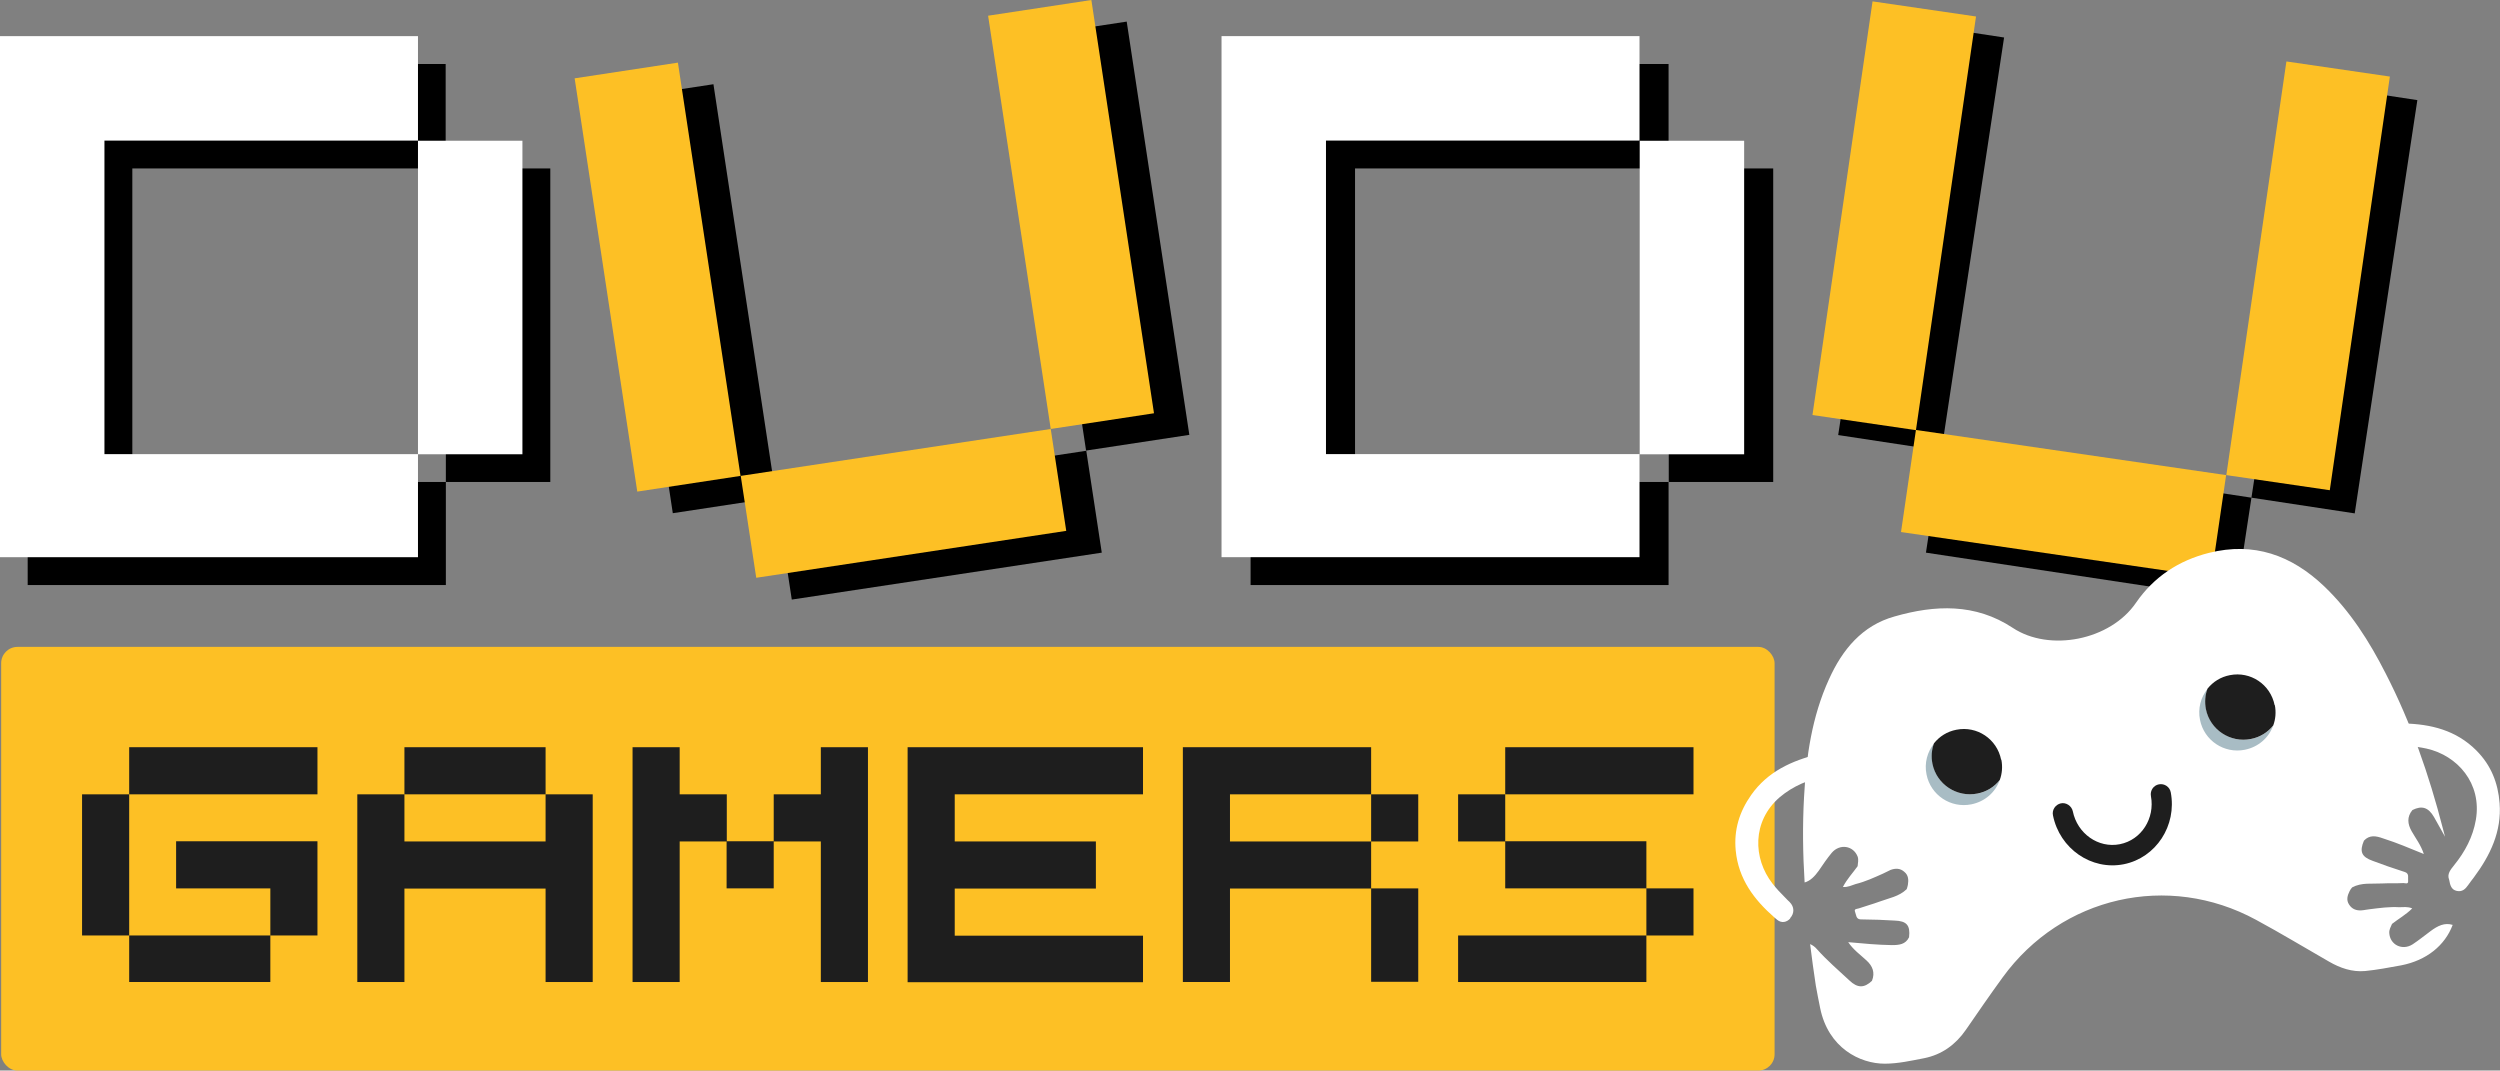
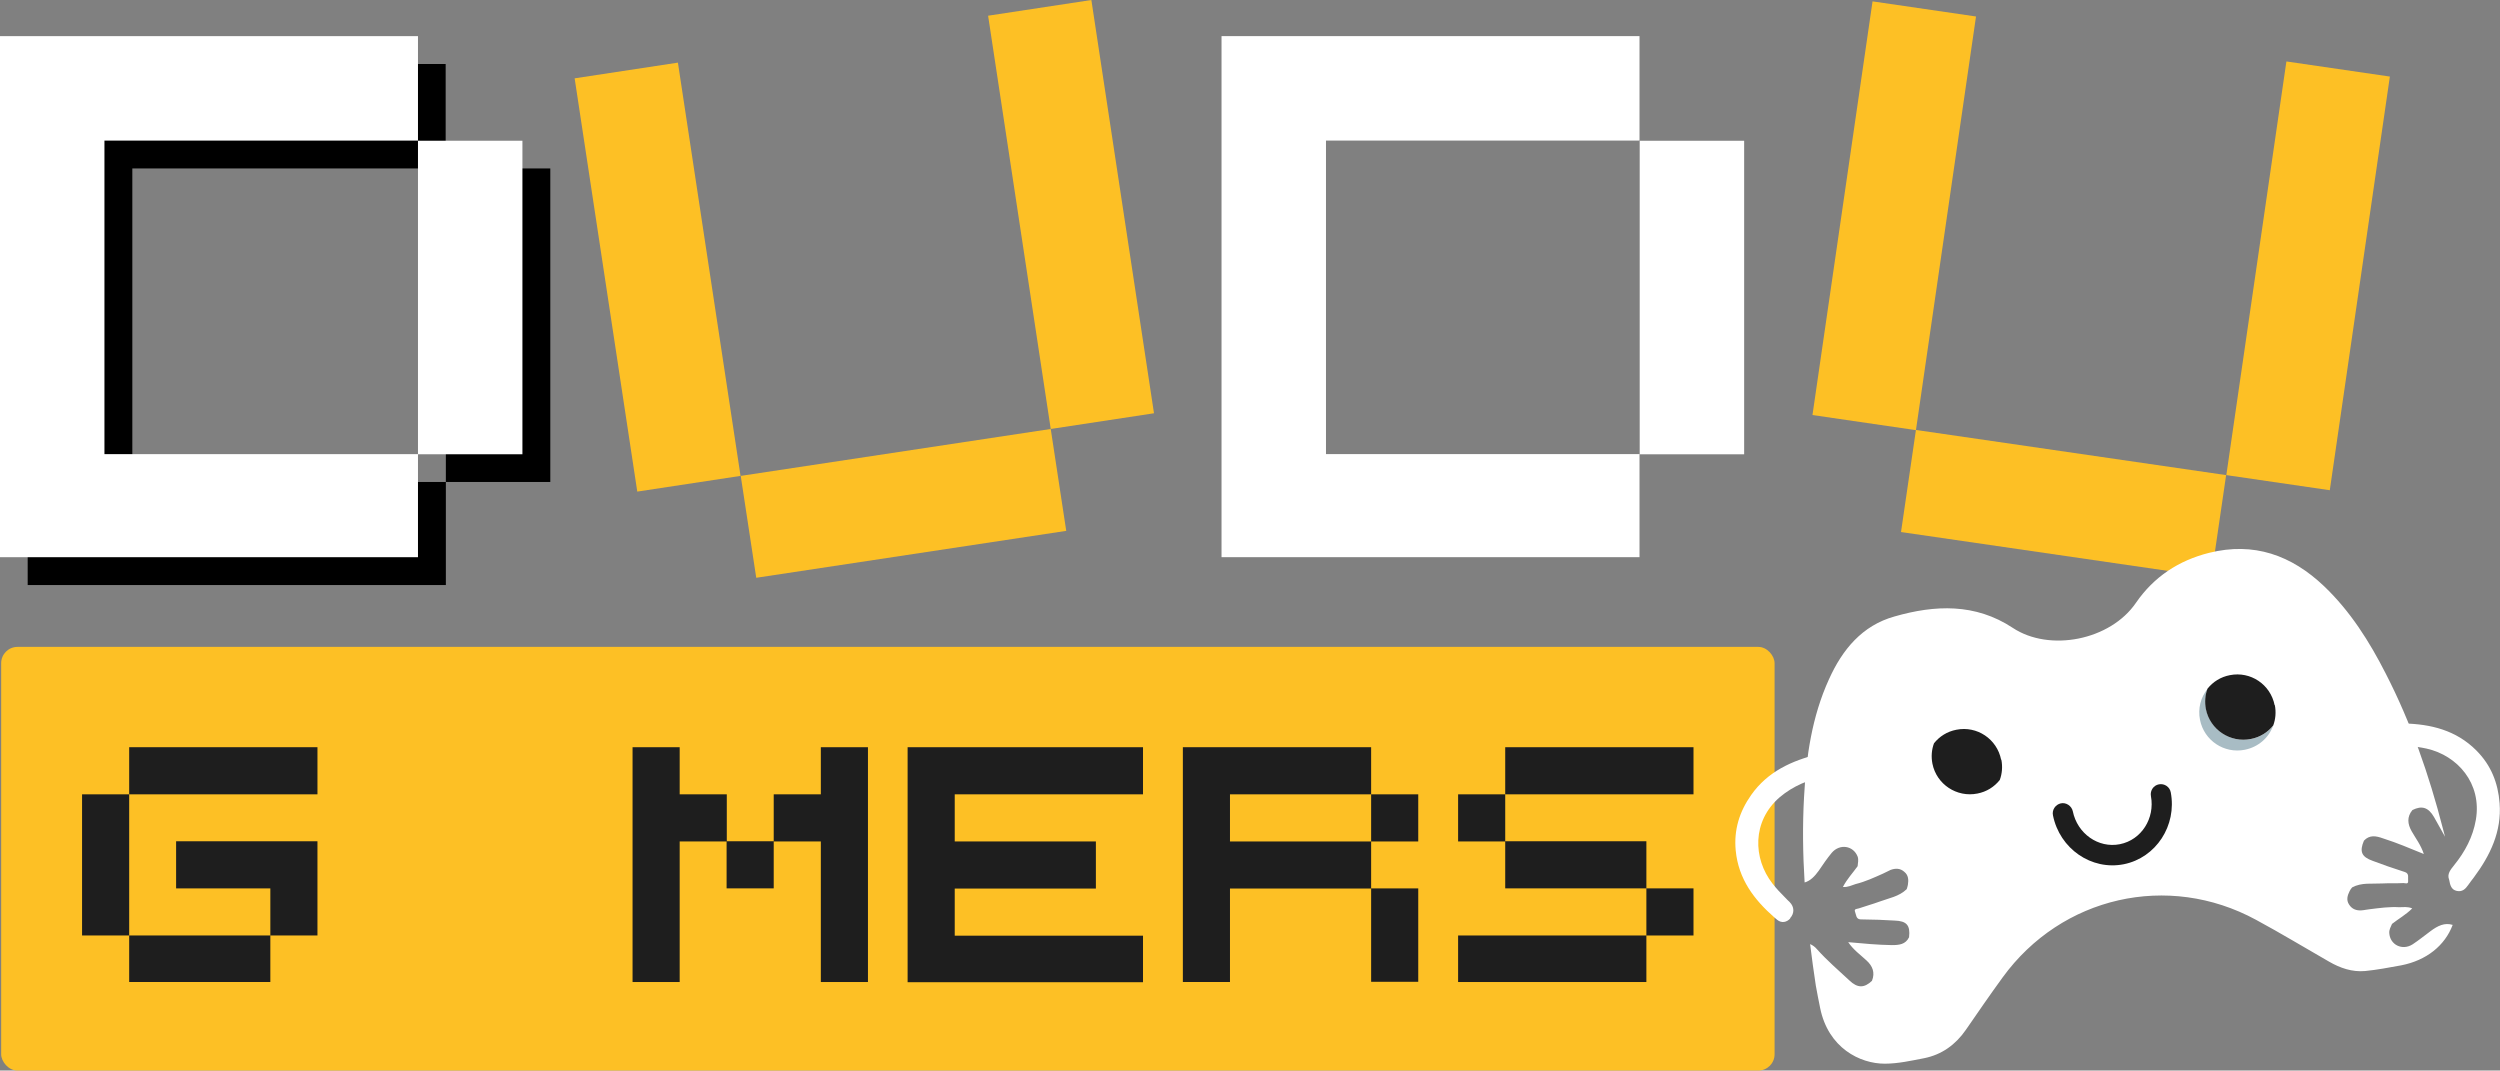
<svg xmlns="http://www.w3.org/2000/svg" id="Layer_2" data-name="Layer 2" viewBox="0 0 127.34 54.53">
  <rect x="0" y="0" width="127.34" height="54.53" fill="#808080" stroke="none" />
  <defs>
    <style>
      .cls-1 {
        fill: #fdc025;
      }

      .cls-1, .cls-2, .cls-3, .cls-4, .cls-5 {
        stroke-width: 0px;
      }

      .cls-2 {
        fill: #1e1e1e;
      }

      .cls-3 {
        fill: #000;
      }

      .cls-4 {
        fill: #a8bcc4;
      }

      .cls-5 {
        fill: #fff;
      }
    </style>
  </defs>
  <g id="Layer_1-2" data-name="Layer 1">
    <g>
      <path class="cls-3" d="M1.41,3.26h21.29v5.32H6.74v15.97h15.97v5.25H1.41V3.26ZM22.71,8.58h5.32v15.97h-5.32v-15.97Z" />
-       <path class="cls-3" d="M63.7,3.26h21.29v5.32h-15.97v15.97h15.97v5.25h-21.29V3.26ZM85,8.58h5.32v15.97h-5.32v-15.97Z" />
      <path class="cls-5" d="M0,1.84h21.29v5.32H5.32v15.97h15.97v5.25H0V1.84ZM21.29,7.17h5.32v15.97h-5.32V7.17Z" />
-       <path class="cls-3" d="M31.08,5.09l5.26-.8,3.19,21.05-5.26.8-3.19-21.05ZM39.54,25.35l15.79-2.39.79,5.19-15.79,2.39-.79-5.19ZM52.13,1.9l5.26-.8,3.19,21.05-5.26.8-3.19-21.05Z" />
-       <path class="cls-3" d="M119.94,26.15l-5.26-.8,3.19-21.05,5.26.8-3.19,21.05ZM113.89,30.54l-15.79-2.39.79-5.19,15.79,2.39-.79,5.19ZM98.89,22.96l-5.26-.8,3.19-21.05,5.26.8-3.19,21.05Z" />
      <path class="cls-1" d="M29.27,3.99l5.26-.8,3.19,21.05-5.26.8-3.19-21.05ZM37.73,24.24l15.79-2.39.79,5.19-15.79,2.39-.79-5.19ZM50.33.8l5.26-.8,3.19,21.05-5.26.8L50.33.8Z" />
      <path class="cls-5" d="M62.22,1.84h21.29v5.32h-15.97v15.97h15.97v5.25h-21.29V1.84ZM83.52,7.17h5.32v15.97h-5.32V7.17Z" />
      <path class="cls-1" d="M95.38.07l5.27.77-3.06,21.07-5.27-.77L95.38.07ZM97.59,21.9l15.8,2.3-.76,5.2-15.8-2.3.76-5.2ZM116.46,3.13l5.27.77-3.06,21.07-5.27-.77,3.06-21.07Z" />
      <rect class="cls-1" x=".06" y="32.95" width="90.33" height="21.58" rx=".83" ry=".83" />
      <g>
        <path class="cls-2" d="M4.18,40.46h2.4v7.19h-2.4v-7.19ZM6.58,38.06h9.59v2.4H6.58v-2.4ZM6.58,47.65h7.19v2.37h-7.19v-2.37ZM8.98,42.85h7.19v4.8h-2.4v-2.4h-4.8v-2.4Z" />
-         <path class="cls-2" d="M18.2,40.46h2.4v2.4h7.19v-2.4h2.4v9.56h-2.4v-4.76h-7.19v4.76h-2.4v-9.56ZM20.6,38.06h7.19v2.4h-7.19v-2.4Z" />
        <path class="cls-2" d="M32.22,38.06h2.4v2.4h2.4v2.4h-2.4v7.16h-2.4v-11.96ZM37.01,42.85h2.4v2.4h-2.4v-2.4ZM41.81,38.06h2.4v11.96h-2.4v-7.16h-2.4v-2.4h2.4v-2.4Z" />
        <path class="cls-2" d="M46.23,38.06h11.99v2.4h-9.59v2.4h7.19v2.4h-7.19v2.4h9.59v2.37h-11.99v-11.96Z" />
        <path class="cls-2" d="M60.25,38.06h9.59v2.4h-7.19v2.4h7.19v2.4h-7.19v4.76h-2.4v-11.96ZM69.84,40.46h2.4v2.4h-2.4v-2.4ZM69.84,45.25h2.4v4.76h-2.4v-4.76Z" />
        <path class="cls-2" d="M74.27,40.46h2.4v2.4h-2.4v-2.4ZM74.27,47.65h9.59v2.37h-9.59v-2.37ZM76.67,38.06h9.59v2.4h-9.59v-2.4ZM76.67,42.85h7.19v2.4h-7.19v-2.4ZM83.86,45.25h2.4v2.4h-2.4v-2.4Z" />
      </g>
      <g>
        <g>
          <path class="cls-5" d="M124.93,47.11c-.4,1.06-1.34,1.81-2.62,2.06-.61.11-1.22.23-1.84.29-.66.06-1.27-.15-1.84-.48-1.24-.71-2.46-1.45-3.72-2.13-4.48-2.43-9.9-1.19-12.9,2.93-.64.88-1.26,1.78-1.88,2.68-.52.75-1.22,1.26-2.12,1.44-.67.13-1.34.28-2.01.28-1.26,0-2.88-.8-3.29-2.84-.08-.38-.15-.76-.22-1.14-.11-.7-.2-1.41-.29-2.11.12.05.24.13.35.26.51.57,1.09,1.07,1.65,1.59.42.4.76.39,1.15.02.17-.42.03-.76-.28-1.04-.31-.29-.66-.53-.93-.93.78.07,1.5.14,2.22.15.37,0,.7-.03.88-.4.07-.61-.12-.83-.74-.85-.27-.01-.54-.03-.81-.04-.3-.01-.61-.01-.92-.02-.24-.01-.22-.24-.28-.38-.07-.17.11-.15.19-.18.34-.12.69-.21,1.04-.34.48-.18,1.01-.26,1.4-.64.02-.07.05-.15.06-.22.04-.25.03-.49-.18-.66-.21-.19-.45-.19-.7-.1-.13.06-.26.13-.39.19-.45.2-.9.41-1.39.53-.2.06-.39.17-.65.15.21-.41.51-.72.75-1.06.01-.16.06-.32,0-.49-.22-.56-.91-.67-1.32-.19-.24.29-.45.6-.66.91-.2.28-.43.52-.72.6-.09-1.44-.11-2.89-.03-4.34.11-2.07.4-4.1,1.27-6.01.68-1.51,1.69-2.74,3.34-3.2,2.06-.59,4.11-.68,6.02.58,1.87,1.24,4.97.64,6.28-1.28.91-1.32,2.17-2.15,3.72-2.54,2.28-.57,4.2.12,5.86,1.7,1.34,1.28,2.31,2.82,3.14,4.45,1.29,2.51,2.21,5.17,2.91,7.89.04.14.07.28.11.42-.18-.33-.37-.67-.56-1-.29-.5-.62-.6-1.1-.36-.29.35-.25.71-.04,1.08.21.37.47.7.62,1.16-.73-.3-1.4-.58-2.09-.8-.34-.12-.67-.19-.96.12-.24.56-.12.83.45,1.03.26.09.51.19.77.28.29.1.58.19.87.29.23.08.14.29.16.45.02.19-.16.11-.23.11-.37.02-.73,0-1.1.02-.51.03-1.04-.06-1.52.2-.05.06-.1.12-.13.19-.11.22-.18.45-.03.68.15.24.38.32.64.3.15-.01.29-.05.43-.06.49-.06.99-.13,1.48-.1.22,0,.43-.04.67.06-.32.32-.7.53-1.03.79-.06.15-.15.28-.14.46.03.6.66.92,1.19.58.32-.21.61-.45.91-.67.36-.27.72-.45,1.13-.32Z" />
          <g>
-             <path class="cls-4" d="M101.86,39.73c-.22.62-.75,1.1-1.45,1.24-1.05.21-2.07-.47-2.28-1.52-.12-.58.04-1.16.39-1.59-.12.32-.15.68-.08,1.04.21,1.05,1.23,1.73,2.29,1.52.47-.09.86-.35,1.14-.69Z" />
            <path class="cls-2" d="M101.94,38.69c.07.36.04.72-.08,1.04h0c-.28.35-.67.6-1.14.69-1.05.21-2.08-.47-2.29-1.52-.07-.36-.04-.72.08-1.04h0c.28-.35.67-.6,1.14-.69,1.05-.21,2.07.47,2.28,1.53Z" />
          </g>
          <g>
            <path class="cls-4" d="M115.79,36.95c-.22.62-.75,1.1-1.45,1.24-1.05.21-2.07-.47-2.28-1.52-.12-.58.04-1.16.39-1.59-.12.32-.15.68-.08,1.04.21,1.05,1.23,1.73,2.29,1.52.47-.09.86-.35,1.14-.69Z" />
            <path class="cls-2" d="M115.87,35.91c.07.36.04.72-.08,1.04h0c-.28.35-.67.6-1.14.69-1.05.21-2.08-.47-2.29-1.52-.07-.36-.04-.72.08-1.04h0c.28-.35.67-.6,1.14-.69,1.05-.21,2.07.47,2.28,1.53Z" />
          </g>
          <path class="cls-2" d="M108.18,44.02c-1.65.33-3.27-.79-3.61-2.49-.06-.28.13-.55.4-.61s.55.13.61.4c.23,1.14,1.3,1.9,2.4,1.68s1.79-1.32,1.58-2.45c-.05-.28.13-.55.41-.6.28-.05.55.13.6.41.32,1.69-.75,3.33-2.39,3.66Z" />
        </g>
        <path class="cls-5" d="M91.19,46.78c-.19.21-.45.25-.67.07-.04-.04-.08-.07-.13-.11-1.04-.91-1.84-1.96-1.98-3.42-.1-1.05.19-1.98.79-2.83.84-1.19,2.06-1.74,3.42-2.08.16-.04.31-.07.47-.12.24-.07.46-.08.63.14.17.23.08.44-.06.69-.09.29-.38.35-.68.41-.85.18-1.64.5-2.32,1.07-1.43,1.23-1.37,3.13-.38,4.4.2.26.42.49.65.72.07.08.15.15.23.23.24.24.25.57.02.82Z" />
        <path class="cls-5" d="M121.79,37.33c.01-.29.19-.48.47-.48.06,0,.11,0,.17,0,1.38.03,2.67.34,3.7,1.37.75.75,1.11,1.65,1.19,2.69.11,1.45-.48,2.66-1.31,3.78-.1.13-.2.26-.29.39-.14.2-.3.36-.58.3-.28-.06-.34-.29-.39-.57-.12-.29.07-.51.26-.75.55-.68.95-1.43,1.1-2.3.32-1.86-.94-3.28-2.51-3.63-.32-.07-.64-.11-.96-.14-.11-.01-.21-.02-.32-.03-.34-.03-.56-.29-.54-.61Z" />
      </g>
    </g>
  </g>
</svg>